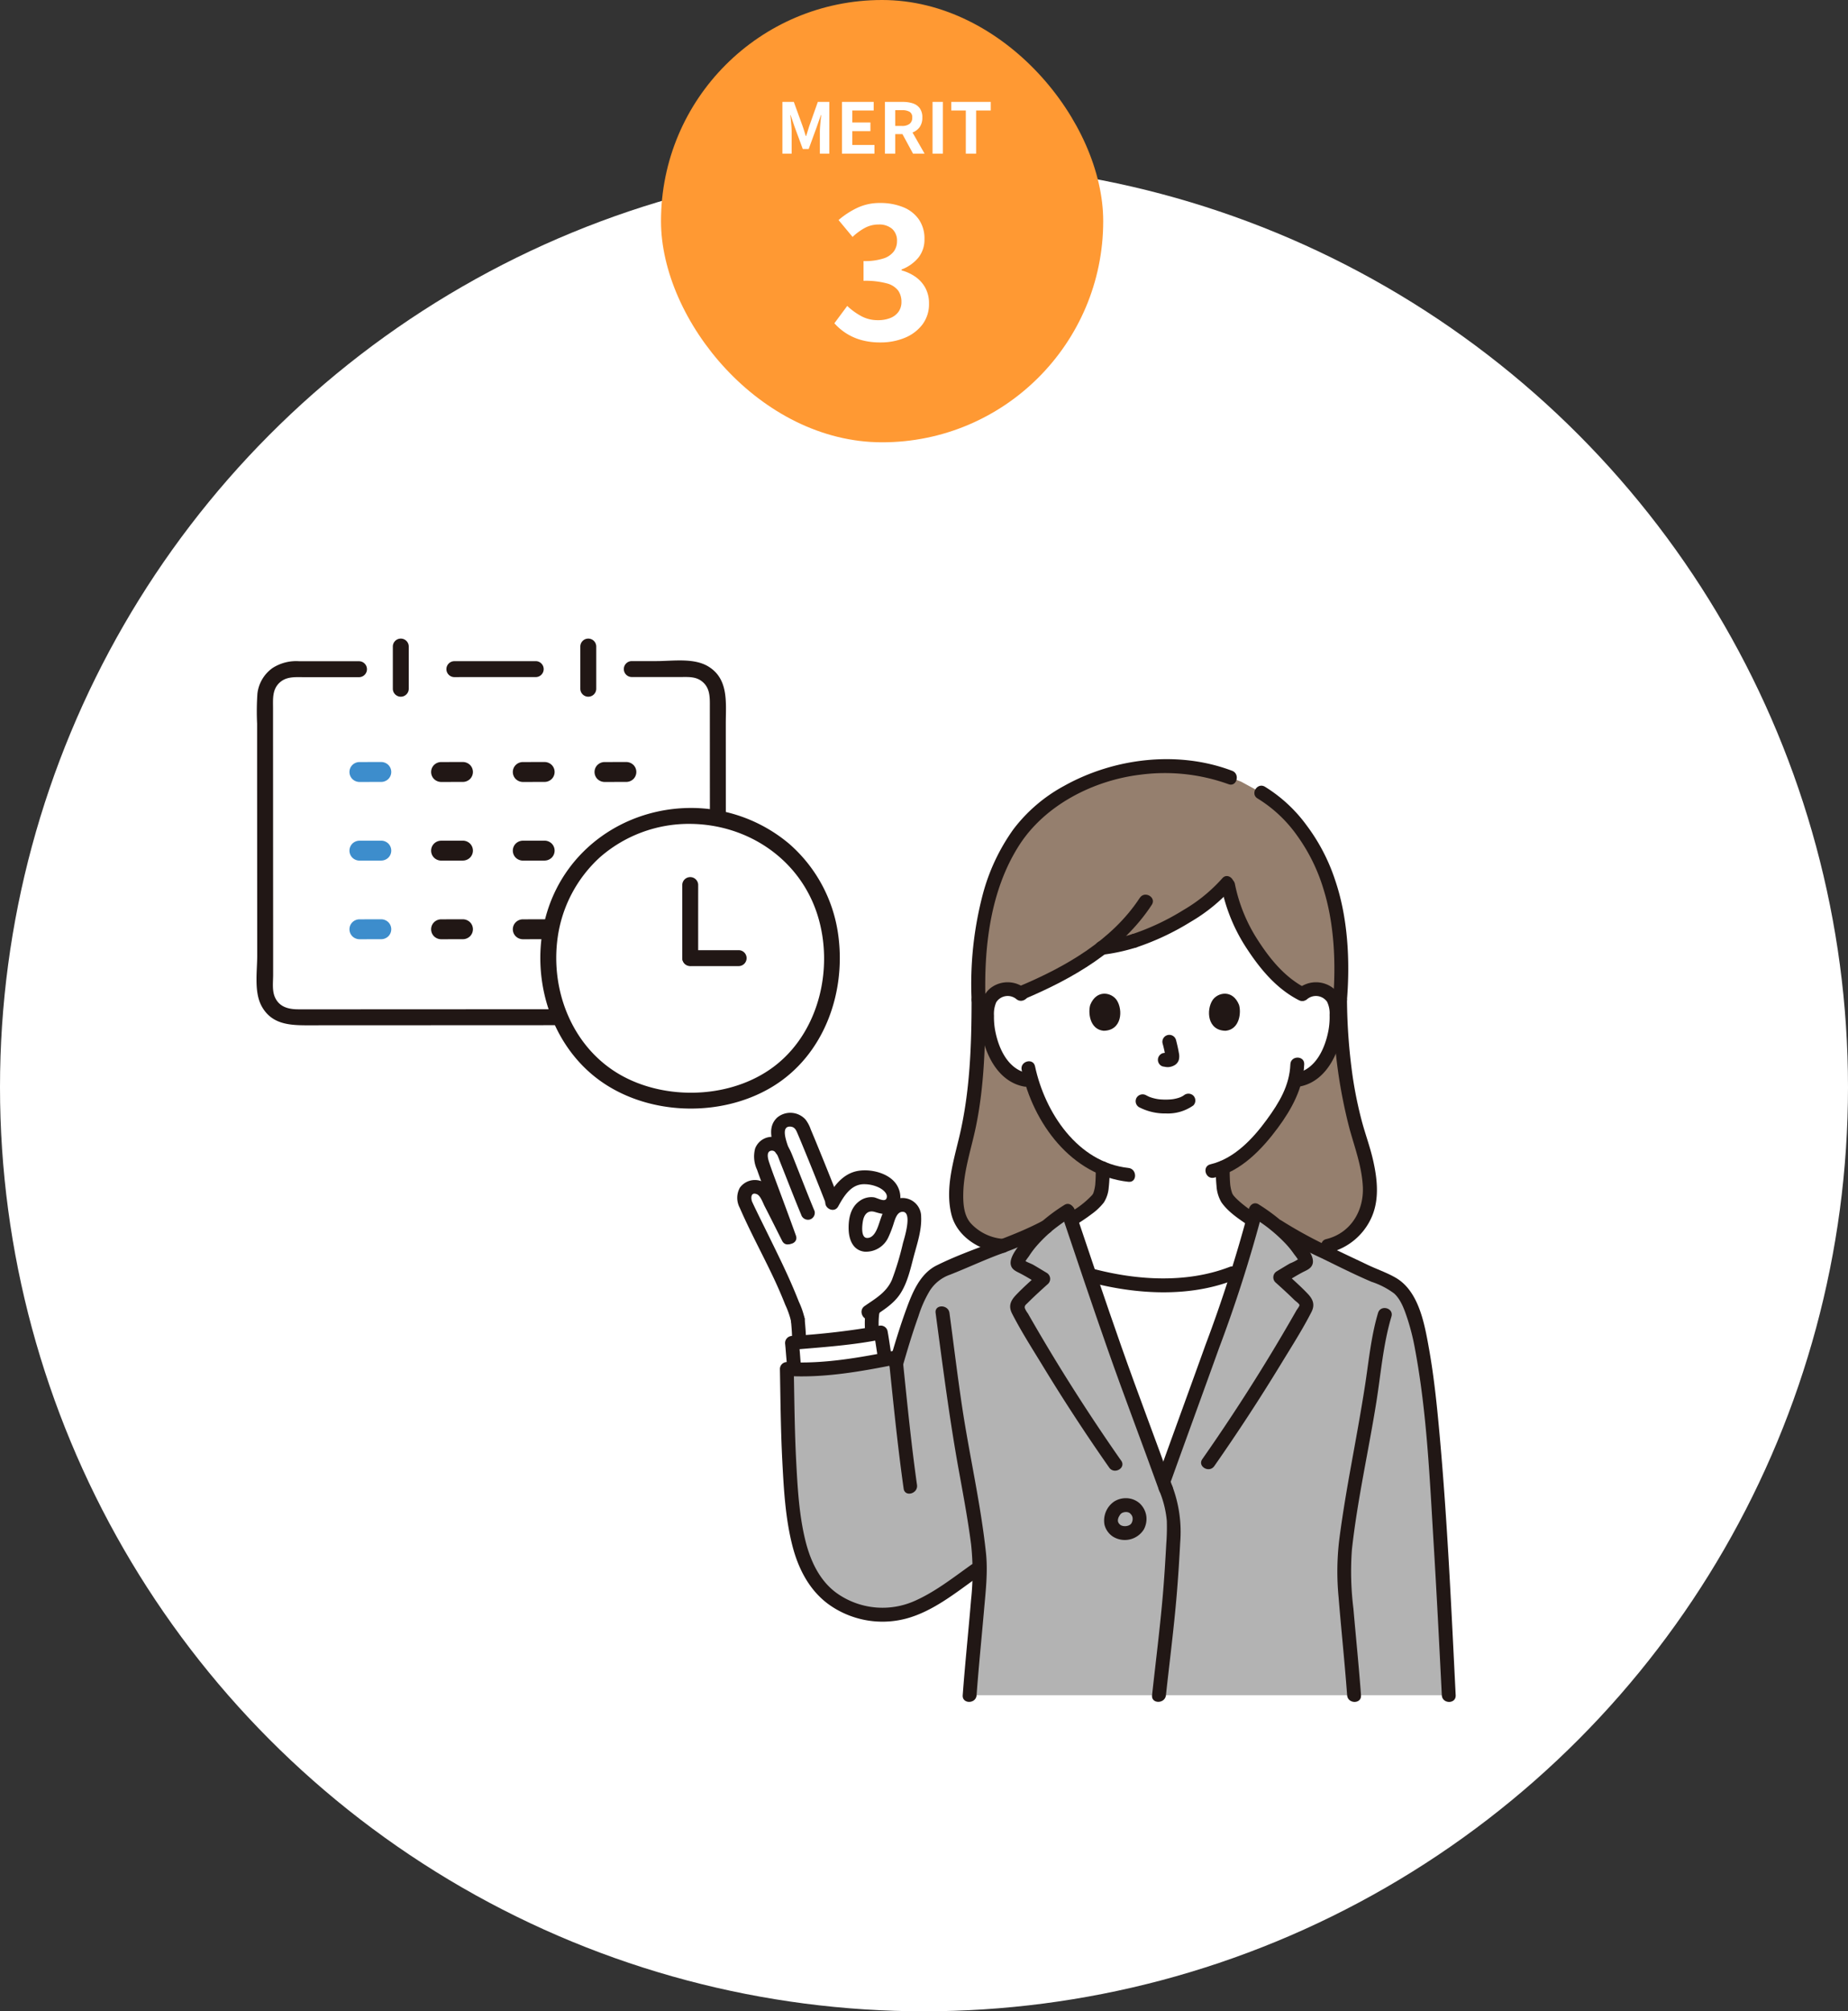
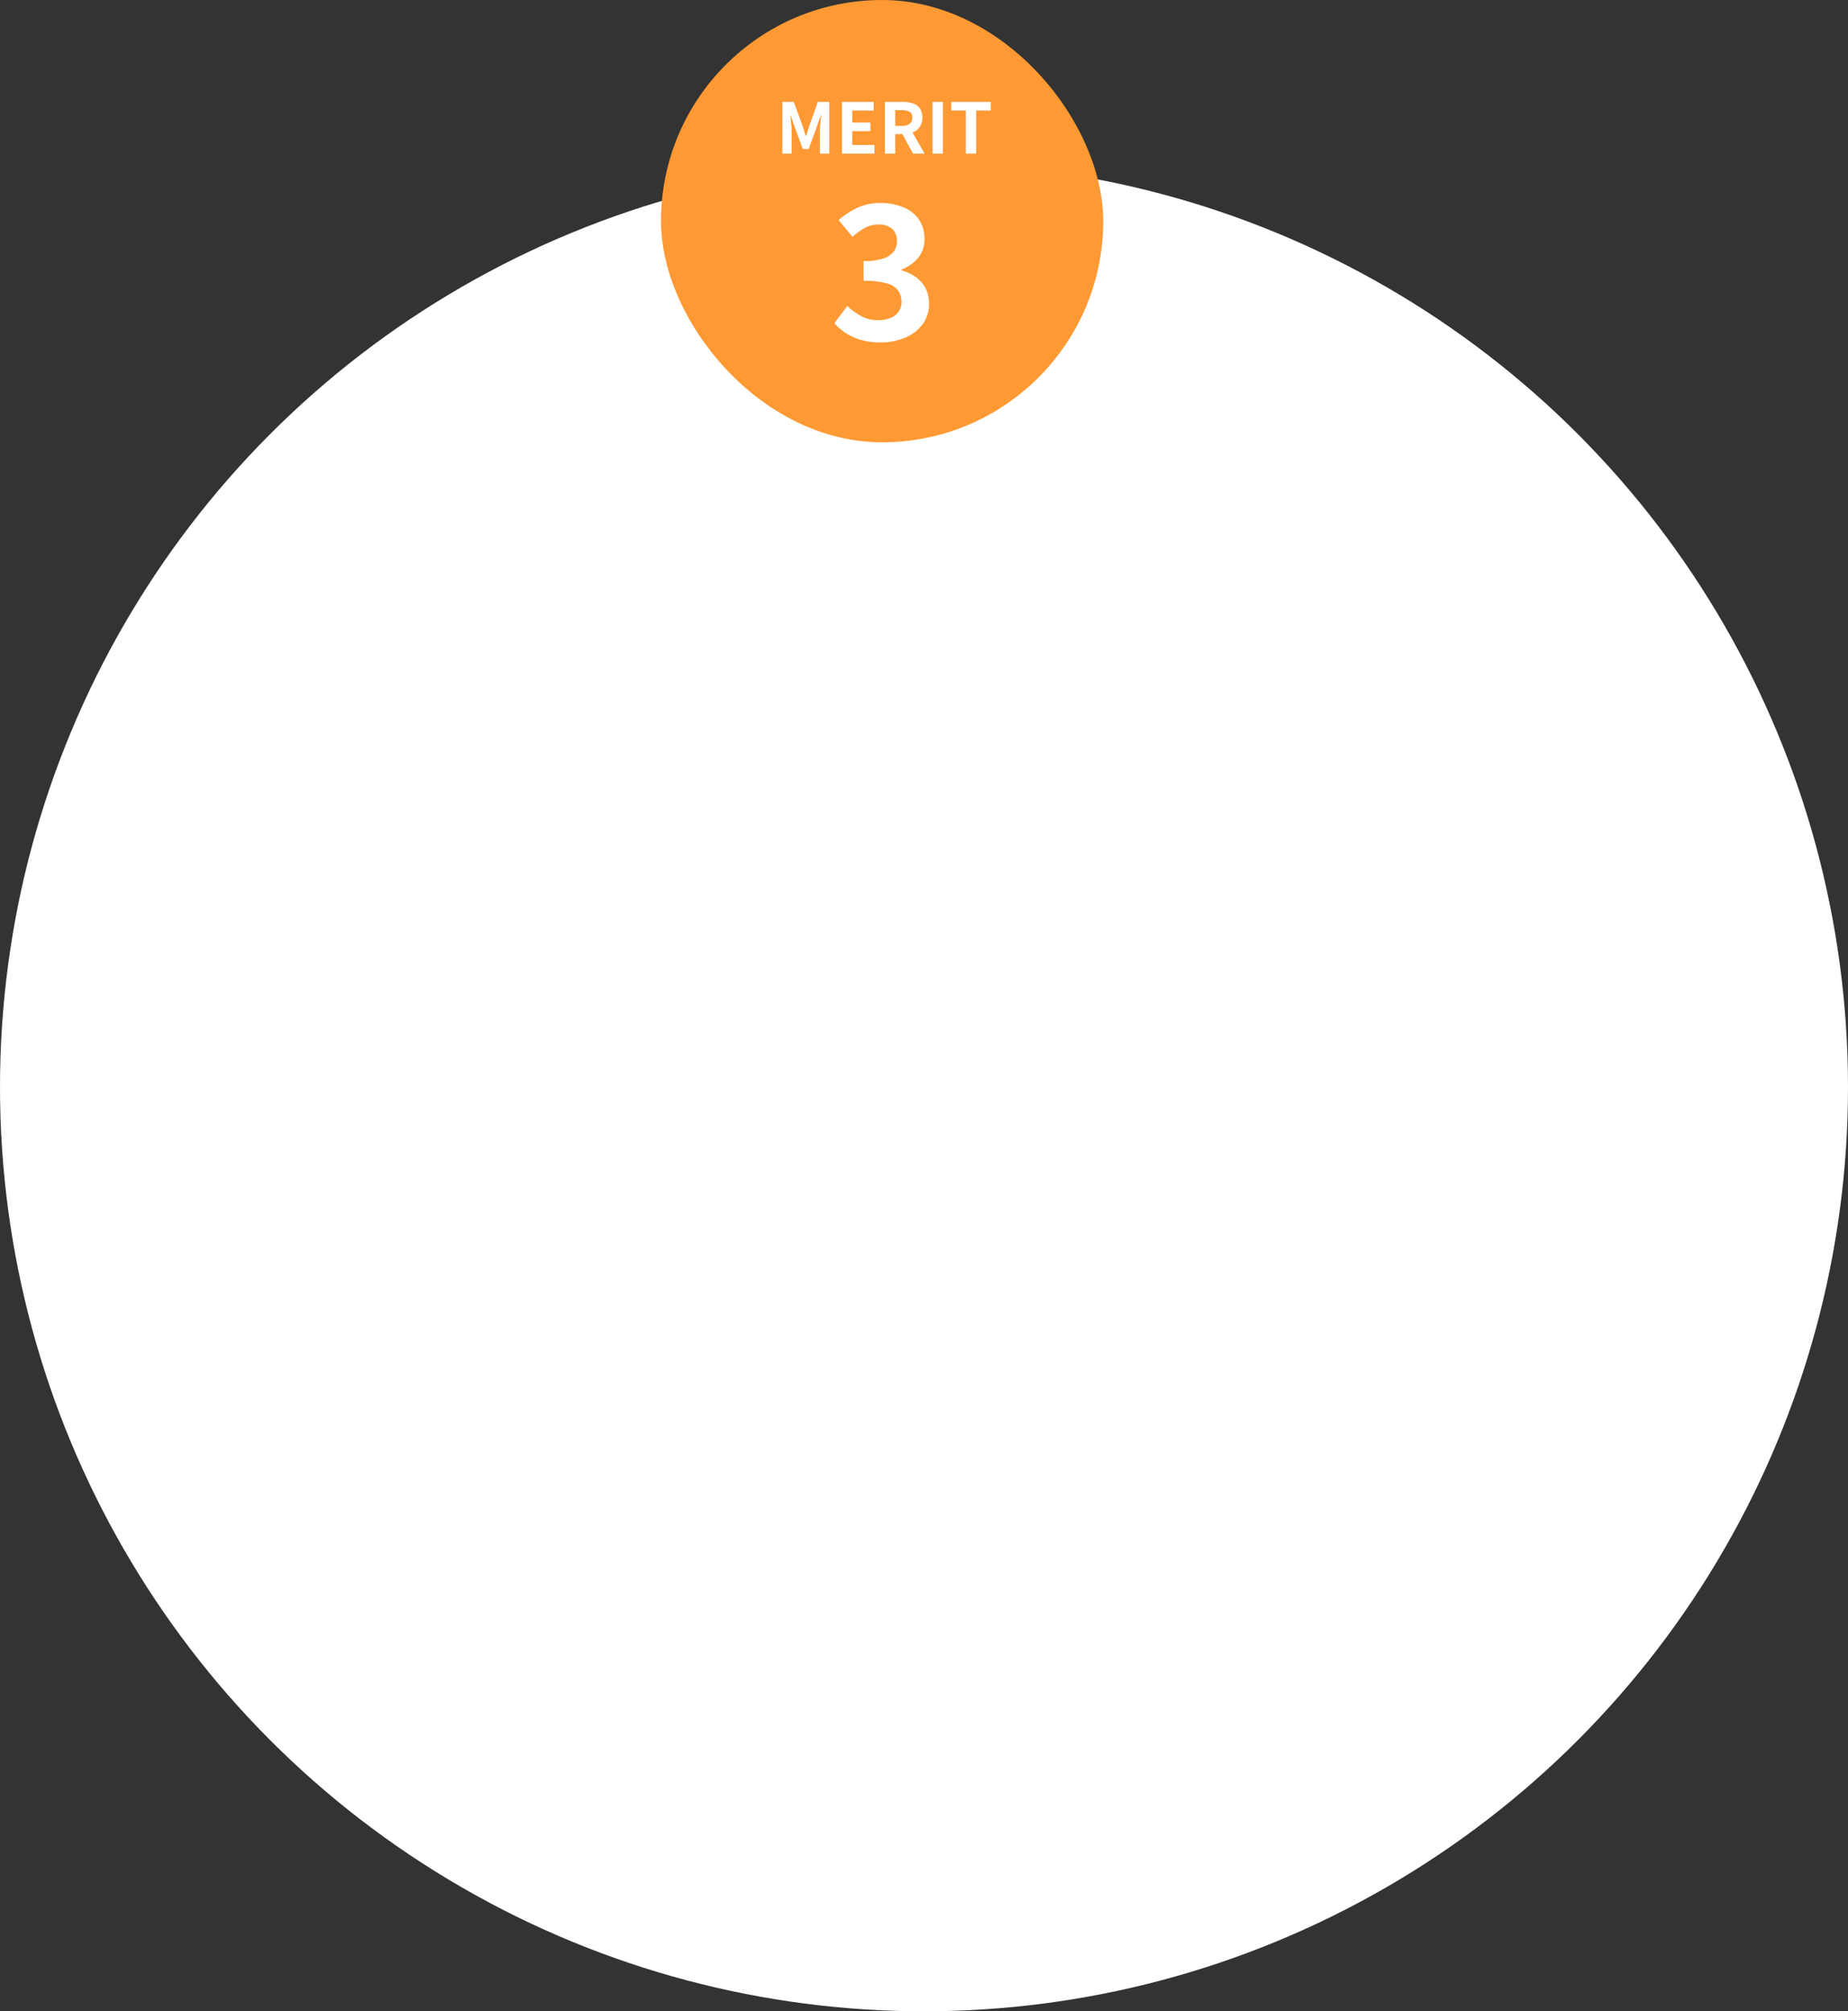
<svg xmlns="http://www.w3.org/2000/svg" width="397" height="432" viewBox="0 0 397 432">
  <rect x="0" y="0" width="397" height="432" fill="#333333" stroke="none" />
  <defs>
    <clipPath id="clip-path">
-       <rect id="長方形_648" data-name="長方形 648" width="257.611" height="228.381" fill="none" />
-     </clipPath>
+       </clipPath>
  </defs>
  <g id="グループ_640" data-name="グループ 640" transform="translate(-4752 -4527)">
    <circle id="楕円形_45" data-name="楕円形 45" cx="198.5" cy="198.5" r="198.5" transform="translate(4752 4562)" fill="#fff" />
    <g id="グループ_619" data-name="グループ 619" transform="translate(4615 3233)">
      <rect id="長方形_299" data-name="長方形 299" width="95" height="95" rx="47.5" transform="translate(279 1294)" fill="#f93" />
      <g id="グループ_581" data-name="グループ 581" transform="translate(303.675 1310.039)">
        <path id="パス_3097" data-name="パス 3097" d="M-21.919,0V-11.112h2.453L-17.574-5.9q.178.506.345,1.047t.333,1.074h.072q.178-.533.341-1.074t.326-1.047l1.849-5.213h2.465V0h-2.029V-4.64q0-.529.048-1.174t.116-1.3q.068-.655.129-1.171h-.072l-.91,2.611L-16.269-1h-1.275l-1.723-4.671-.89-2.611h-.06q.065.517.127,1.171t.11,1.3q.048.645.048,1.174V0Zm12.8,0V-11.112h6.809V-9.26H-6.9v2.568h3.89v1.864H-6.9v2.964h4.758V0ZM.108,0V-11.112H3.966a6.813,6.813,0,0,1,2.119.308,2.984,2.984,0,0,1,1.5,1.046,3.27,3.27,0,0,1,.556,2.012,3.421,3.421,0,0,1-.556,2.018,3.247,3.247,0,0,1-1.5,1.161,5.737,5.737,0,0,1-2.119.373H2.325V0ZM2.325-5.949H3.759A2.584,2.584,0,0,0,5.406-6.4a1.616,1.616,0,0,0,.568-1.341,1.344,1.344,0,0,0-.568-1.249,3.186,3.186,0,0,0-1.647-.348H2.325ZM6.142,0,3.558-4.769,5.113-6.151,8.624,0Zm4.194,0V-11.112h2.216V0Zm7.146,0V-9.26H14.358v-1.852H22.84V-9.26H19.7V0Z" transform="translate(23.325 16.961)" fill="#fff" />
        <path id="パス_3098" data-name="パス 3098" d="M-.862.551A14.92,14.92,0,0,1-5.038.014,11.968,11.968,0,0,1-8.3-1.459a12.287,12.287,0,0,1-2.454-2.106l2.761-3.723A14.547,14.547,0,0,0-5.029-5.127a7.372,7.372,0,0,0,3.623.895,7.052,7.052,0,0,0,2.666-.461A3.916,3.916,0,0,0,3.026-6.037a3.561,3.561,0,0,0,.63-2.125,4.144,4.144,0,0,0-.7-2.421A4.5,4.5,0,0,0,.495-12.137a17.629,17.629,0,0,0-4.984-.548v-4.239A13.015,13.015,0,0,0-.2-17.487a4.479,4.479,0,0,0,2.227-1.524A3.725,3.725,0,0,0,2.7-21.2a3.374,3.374,0,0,0-1.038-2.638,4.2,4.2,0,0,0-2.916-.938,6.135,6.135,0,0,0-2.931.717,12.7,12.7,0,0,0-2.662,1.944l-3.01-3.621a17.887,17.887,0,0,1,4.093-2.654A11.163,11.163,0,0,1-1-29.4a12.978,12.978,0,0,1,5.028.9,7.492,7.492,0,0,1,3.371,2.639,7.181,7.181,0,0,1,1.2,4.2A6.205,6.205,0,0,1,7.314-17.69a8.588,8.588,0,0,1-3.635,2.573v.191a9.445,9.445,0,0,1,3.006,1.4A6.935,6.935,0,0,1,8.8-11.147a6.892,6.892,0,0,1,.775,3.342A7.226,7.226,0,0,1,8.143-3.278a9.014,9.014,0,0,1-3.8,2.849A13.483,13.483,0,0,1-.862.551Z" transform="translate(23.325 56.961)" fill="#fff" />
      </g>
    </g>
    <g id="グループ_618" data-name="グループ 618" transform="translate(4807.104 4664.162)">
      <g id="グループ_608" data-name="グループ 608">
        <g id="グループ_607" data-name="グループ 607" clip-path="url(#clip-path)">
          <path id="パス_2891" data-name="パス 2891" d="M144.081,100.813h-.39a63.022,63.022,0,0,1-14.384-2.068l-.549-.2c2.408,7.1,4.9,14.343,7.287,21,2.748,7.66,5.836,15.768,8.623,23.481,3.058-8.543,5.308-14.591,8.319-22.985,2.519-7.02,5.344-14.715,7.783-22.3-.755.313-1.408.572-1.483.574-4.356,1.731-10.644,2.465-15.205,2.494" transform="translate(50.152 38.073)" fill="#fff" />
          <path id="パス_2892" data-name="パス 2892" d="M180.682,62.932a4.5,4.5,0,0,1,3.6-1.053,4.25,4.25,0,0,1,3.056,2.031,6,6,0,0,1,.628,2.416,17.981,17.981,0,0,1-1.836,9.542,11.423,11.423,0,0,1-2.958,3.884,7.59,7.59,0,0,1-3.528,1.59l-.6.093c-.29,1.084-.616,2-.775,2.48-1.057,2.872-7.124,13.022-14.665,16.256-.013,2.033-.057,4.377.657,6.135.541,1.334,3.072,3.314,5.735,5.113,0,0-1.465,19.8-20.219,19.8s-18.658-19.935-18.658-19.935c2.842-1.762,5.479-3.679,6.007-4.983a16.712,16.712,0,0,0,.652-6.005,25.8,25.8,0,0,1-9.458-7.394,30.668,30.668,0,0,1-5.865-11.5,7.229,7.229,0,0,1-4.647-1.656,11.444,11.444,0,0,1-2.96-3.884,18.008,18.008,0,0,1-1.836-9.542,6.018,6.018,0,0,1,.629-2.416,4.25,4.25,0,0,1,3.056-2.031,4.5,4.5,0,0,1,3.6,1.053s1.3-28.422,31.089-28.422c30.614,0,29.3,28.422,29.3,28.422" transform="translate(43.993 13.442)" fill="#fff" />
          <path id="パス_2893" data-name="パス 2893" d="M190.426,55.589c-.653-9.169-4.752-19.407-10.651-25.1-2.551-2.459-3.292-3.609-6.068-5.115l-4.346-2.359-2.315-.892c-4.1-1.58-7.913-2.34-15.108-2.34A41.961,41.961,0,0,0,124.98,30.322c-7.728,7.4-12.632,20.916-12.014,39.554h0c.007,13.584-1.03,23.383-2.482,28.949-.2.786-.4,1.687-.592,2.651A34.845,34.845,0,0,0,108.2,111.59c-.054,2.944.454,6.253,2.808,8.022a12,12,0,0,0,7.113,3.1,79.267,79.267,0,0,0,9.328-4.046q.863-.748,1.8-1.471s1.459-.988,2.9-1.966c.208.618.42,1.245.631,1.874l.183-.072c2.842-1.763,5.479-3.681,6.007-4.984a16.708,16.708,0,0,0,.652-6,25.806,25.806,0,0,1-9.458-7.395,30.663,30.663,0,0,1-5.865-11.5,7.24,7.24,0,0,1-4.647-1.658A11.422,11.422,0,0,1,116.7,81.6a17.981,17.981,0,0,1-1.836-9.542,5.994,5.994,0,0,1,.628-2.416,4.25,4.25,0,0,1,3.056-2.031,4.492,4.492,0,0,1,3.372.873c2.179-.889,8.25-3.682,9.866-4.638a72.988,72.988,0,0,0,7.609-5.119,46.46,46.46,0,0,0,6.984-1.517c7.652-2.48,16.246-7.774,20.108-12.494a34.56,34.56,0,0,0,6.471,14.972c2.137,3.033,5.24,6.825,9.579,8.978a4.5,4.5,0,0,1,3.6-1.053,4.25,4.25,0,0,1,3.056,2.031,6,6,0,0,1,.628,2.416l.814-2.184a105.85,105.85,0,0,0-.2-14.29" transform="translate(42.143 7.706)" fill="#957f6e" />
          <path id="パス_2894" data-name="パス 2894" d="M179.188,86.893c-1.5-4.66-4.4-14.13-4.6-31.058l-.816,2.186a18.012,18.012,0,0,1-1.836,9.543,11.448,11.448,0,0,1-2.958,3.882,7.578,7.578,0,0,1-3.528,1.591l-.6.093c-.289,1.084-.614,2-.774,2.48-1.057,2.872-7.124,13.021-14.665,16.256-.013,2.034-.057,4.377.657,6.135.539,1.334,3.072,3.314,5.733,5.113l.138.069q.271-1.038.522-2.065c.4.278,2.786,1.9,2.786,1.9.21.163.418.324.622.486a57.036,57.036,0,0,0,9.757,5.69l2.4-.522a11.938,11.938,0,0,0,9-11.17,33.184,33.184,0,0,0-1.824-10.6" transform="translate(58.192 21.748)" fill="#957f6e" />
          <path id="パス_2895" data-name="パス 2895" d="M82.817,109.737c-.011-.107-.021-.19-.031-.246,1.52-.129,13.908-1.155,19.077-2.23.225,1.134.6,3.873.875,5.362l.082.439c-6.012,1.119-13.965,2.2-19.51,2.1-.014-.107-.021-.165-.021-.165-.193-1.612-.375-4.331-.472-5.263" transform="translate(32.246 41.779)" fill="#fff" />
-           <path id="パス_2896" data-name="パス 2896" d="M84.45,74.456a3.019,3.019,0,0,1,3.417,1.458c1.292,2.949,4.469,10.822,6.557,16.15A14.8,14.8,0,0,1,97.072,88.4a5.631,5.631,0,0,1,3.642-1.648A9.241,9.241,0,0,1,105.8,88.03a3.658,3.658,0,0,1,1.7,2.744,2.042,2.042,0,0,1-1.945,2.387,8.824,8.824,0,0,1-2.1-.563,3,3,0,0,0-3.364,1.477,7.126,7.126,0,0,0-.75,3.852,3.885,3.885,0,0,0,.825,2.726c1.169,1.174,3.3.511,4.319-.791s1.331-3.007,1.93-4.552,1.321-2.484,2.969-2.648a2.16,2.16,0,0,1,1.547.438,3.015,3.015,0,0,1,.988,1.747,17.923,17.923,0,0,1-.842,6.008c-.839,2.861-1.63,6.738-2.99,9.4-1.112,2.173-2.905,3.325-4.858,4.622l-.115.324a14.836,14.836,0,0,0-.24,4.5s0,.036.01.1c0,0,.021.231.056.611-4.744.775-12.371,1.477-15.731,1.769-.01-.383-.015-.62-.015-.62l-.014-.543c-.024-1.5-.174-2.789-.25-3.682a80.3,80.3,0,0,0-4.847-11.615c-1.619-3.656-6.124-12.439-6.467-13.492a2.577,2.577,0,0,1,.268-2.665,2.65,2.65,0,0,1,2.992-.472,4.7,4.7,0,0,1,1.711,2.152c1.48,2.825,2.823,5.572,4.277,8.423h.228l-2.048-5.721c-.524-1.4-2.778-7.214-3.8-10.291-.339-1.016-.649-3.206,1.274-3.953a2.372,2.372,0,0,1,2.937,1.021c-.379-1.373-.675-2.6-.807-3.286a2.787,2.787,0,0,1,1.742-2.957l.061-.017" transform="translate(29.359 28.965)" fill="#fff" />
          <path id="パス_2897" data-name="パス 2897" d="M82.618,105.7c.106,1.227.229,2.45.25,3.684a1.556,1.556,0,0,0,.436,1.053,1.49,1.49,0,0,0,2.543-1.053c-.021-1.234-.145-2.457-.25-3.684a1.6,1.6,0,0,0-.436-1.053,1.489,1.489,0,0,0-2.106,0,1.461,1.461,0,0,0-.436,1.053" transform="translate(32.179 40.591)" fill="#211715" />
          <path id="パス_2898" data-name="パス 2898" d="M94.4,103.769a6.453,6.453,0,0,0-.25,1.33c-.053.415-.078.832-.092,1.251a20.378,20.378,0,0,0,.049,2.312,1.6,1.6,0,0,0,.436,1.052,1.49,1.49,0,0,0,2.543-1.052,17.2,17.2,0,0,1,.053-3.646c-.018.132-.035.264-.053.4a4.552,4.552,0,0,1,.186-.85,1.5,1.5,0,0,0-1.041-1.833,1.526,1.526,0,0,0-1.831,1.041" transform="translate(36.633 39.997)" fill="#211715" />
          <path id="パス_2899" data-name="パス 2899" d="M83.256,80.736c-.267-.973-1.767-4.565.4-4.467.855.038,1.185.566,1.49,1.271.311.723.6,1.408.913,2.17q2.687,6.484,5.238,13.024a1.534,1.534,0,0,0,1.833,1.039,1.5,1.5,0,0,0,1.039-1.831q-2.462-6.272-5.024-12.5-.527-1.278-1.066-2.553a7.394,7.394,0,0,0-1.145-2.159,4.407,4.407,0,0,0-6.065-.406c-2.141,2.016-1.152,4.773-.486,7.207a1.491,1.491,0,0,0,2.872-.792" transform="translate(30.992 28.549)" fill="#211715" />
          <path id="パス_2900" data-name="パス 2900" d="M89.926,92.953c-1.156-2.764-2.241-5.559-3.345-8.345q-.707-1.784-1.413-3.568c-.6-1.5-1.324-3.031-2.89-3.721a3.874,3.874,0,0,0-5.115,2.211,6.682,6.682,0,0,0,.409,4.549c1.071,3.067,2.275,6.083,3.4,9.129.714,1.931,1.391,3.877,2.084,5.815.642,1.792,3.521,1.02,2.872-.791-1.367-3.818-2.786-7.61-4.2-11.411-.543-1.46-1.095-2.921-1.581-4.4-.236-.716-.668-2.322.545-2.434,1.023-.094,1.44,1.428,1.727,2.154q.646,1.63,1.291,3.26c1.1,2.786,2.188,5.58,3.345,8.345a1.535,1.535,0,0,0,1.831,1.039,1.5,1.5,0,0,0,1.041-1.831" transform="translate(29.956 29.996)" fill="#211715" />
          <path id="パス_2901" data-name="パス 2901" d="M86.557,95.271c-1.109-2.18-2.193-4.373-3.307-6.55-.87-1.7-1.663-3.884-3.538-4.7a3.984,3.984,0,0,0-4.827,1.324,4.5,4.5,0,0,0-.025,4.3c2.257,5.212,5.013,10.224,7.421,15.368q1.263,2.7,2.358,5.47a18.353,18.353,0,0,1,1.262,3.606c.31,1.887,3.181,1.087,2.872-.792a17.526,17.526,0,0,0-1.2-3.443q-1.055-2.674-2.24-5.3c-1.373-3.037-2.855-6.037-4.324-9.03-.771-1.573-1.551-3.143-2.319-4.717-.265-.546-.531-1.091-.791-1.64-.11-.232-.22-.464-.325-.7-.161-.365-.058-.111-.092-.213-.263-.814-.182-2.015,1.048-1.524.8.321,1.317,1.887,1.665,2.558,1.285,2.483,2.521,4.991,3.788,7.484.868,1.709,3.44.2,2.572-1.5" transform="translate(28.95 32.601)" fill="#211715" />
          <path id="パス_2902" data-name="パス 2902" d="M97.891,113.918c2.213-1.535,4.615-2.883,6.132-5.187,1.548-2.348,2.2-5.329,2.905-8.008.736-2.776,1.731-5.619,1.6-8.533a4,4,0,0,0-5.19-3.868c-2.589.766-3.2,3.461-3.989,5.7-.371,1.042-1.053,2.721-2.426,2.7-1.4-.017-1.069-2.743-.9-3.664.27-1.453,1.087-2.358,2.559-1.924,1.267.375,2.572.766,3.795.026,2.2-1.334,2.061-4.355.657-6.2-1.7-2.24-5.375-3.093-8.038-2.648-3.313.552-5.344,3.372-6.859,6.133-.921,1.681,1.649,3.186,2.572,1.5,1.157-2.109,2.64-4.615,5.309-4.767a7.356,7.356,0,0,1,3.381.686c.76.349,2.106,1.308,1.685,2.354-.364.906-2-.118-2.712-.228a4.252,4.252,0,0,0-3.142.846c-1.9,1.388-2.344,3.825-2.28,6.042.064,2.2.928,4.5,3.407,4.787a5.289,5.289,0,0,0,5.108-3.046,24.083,24.083,0,0,0,1.255-3.321c.283-.82.695-2.145,1.766-2.193,2.257-.1.438,5.64.139,6.7a61.241,61.241,0,0,1-2.368,7.891c-1.181,2.725-3.539,4.031-5.875,5.65-1.565,1.085-.078,3.668,1.5,2.572" transform="translate(34.256 32.015)" fill="#211715" />
          <path id="パス_2903" data-name="パス 2903" d="M85.188,115.413c-.228-1.963-.283-3.949-.556-5.905L83.2,111.391c6.482-.55,13.092-.975,19.473-2.283q-.917-.519-1.833-1.041c.34,1.78.55,3.581.875,5.364.343,1.883,3.215,1.085,2.872-.792-.325-1.781-.534-3.584-.875-5.362a1.514,1.514,0,0,0-1.831-1.041A161,161,0,0,1,83.2,108.414,1.521,1.521,0,0,0,81.76,110.3c-.071-.509.035.485.049.649.038.459.074.917.111,1.376.085,1.031.171,2.062.289,3.09a1.535,1.535,0,0,0,1.49,1.49,1.5,1.5,0,0,0,1.49-1.49" transform="translate(31.837 41.367)" fill="#211715" />
          <path id="パス_2904" data-name="パス 2904" d="M224.183,192.5c-1.84-36.589-3.557-68.4-7.034-79.982-1-3.332-2.258-6.278-3.924-7.61s-4.435-2.218-6.361-3.147c-7.057-3.408-16.923-7.778-20.748-10.959-.2-.161-.411-.324-.622-.485,0,0-2.389-1.617-2.787-1.9-2.775,11.377-7.524,24.158-11.5,35.252-3.012,8.4-5.259,14.444-8.319,22.985-2.787-7.712-5.876-15.821-8.622-23.48-3.97-11.059-8.218-23.726-11.9-34.695l-2.9,1.966c-.629.484-1.231.973-1.808,1.473-5.851,3.151-13.182,5.161-19.2,8.072-1.842.888-4.007,1.31-5.4,2.805a15.537,15.537,0,0,0-3.251,5.305c-1.724,4.491-2.854,8.183-3.888,11.74-6.659,1.394-17.565,3.033-23.912,2.587.193,10.109.2,21.408,1.57,31.877.953,7.273,3.081,14.412,9.368,18.19a18.111,18.111,0,0,0,15.84,1.623c4.463-1.616,10.1-5.879,13.589-8.355l1.131-.8c-.011,4.352-1.58,18.75-2.225,27.536Z" transform="translate(31.937 34.442)" fill="#b3b3b3" />
          <path id="パス_2905" data-name="パス 2905" d="M111.909,56.236c-.008,9.817-.346,19.71-2.611,29.294-1.277,5.4-3.1,11.206-1.729,16.794,1.181,4.813,6.229,7.951,10.985,8.236,1.915.114,1.908-2.865,0-2.979a10.508,10.508,0,0,1-6.778-3.3c-1.516-1.667-1.687-4.178-1.655-6.321.074-4.959,1.691-9.565,2.694-14.369,1.865-8.932,2.063-18.261,2.072-27.35a1.49,1.49,0,0,0-2.979,0" transform="translate(41.709 21.344)" fill="#211715" />
          <path id="パス_2906" data-name="パス 2906" d="M167.164,56.238a108.836,108.836,0,0,0,3.586,27.925c1.137,4.041,2.572,7.93,2.794,12.173.271,5.188-2.59,10.016-7.856,11.3-1.862.454-1.073,3.328.792,2.874a13.4,13.4,0,0,0,8.851-7.349c1.861-3.975,1.33-8.55.363-12.707-.646-2.773-1.649-5.457-2.38-8.209a87.355,87.355,0,0,1-1.947-9.5,123.323,123.323,0,0,1-1.224-16.507,1.49,1.49,0,0,0-2.979,0" transform="translate(64.123 21.345)" fill="#211715" />
          <path id="パス_2907" data-name="パス 2907" d="M163.451,56.737a2.938,2.938,0,0,1,4.244.556,5.593,5.593,0,0,1,.557,2.833,15.844,15.844,0,0,1-.232,3.263c-.71,3.888-2.75,8.5-7.055,9.269-1.884.338-1.087,3.208.791,2.872,6.075-1.089,8.962-7.977,9.42-13.481.226-2.735.081-5.955-2.284-7.755a6.018,6.018,0,0,0-7.546.336c-1.471,1.231.645,3.329,2.106,2.106" transform="translate(62.278 20.691)" fill="#211715" />
          <path id="パス_2908" data-name="パス 2908" d="M164.954,66.207c-.185,4.577-2.39,8.219-5.076,11.9-2.975,4.08-7,8.384-12.1,9.581-1.865.438-1.075,3.31.792,2.872,5.794-1.36,10.3-6.111,13.713-10.728,2.957-4,5.44-8.537,5.647-13.628.078-1.916-2.9-1.913-2.979,0" transform="translate(57.148 25.229)" fill="#211715" />
          <path id="パス_2909" data-name="パス 2909" d="M121.769,54.63a6.018,6.018,0,0,0-7.546-.336c-2.365,1.8-2.511,5.02-2.283,7.755.456,5.5,3.345,12.392,9.418,13.48,1.874.336,2.679-2.533.792-2.872-4.306-.771-6.346-5.38-7.055-9.268a15.74,15.74,0,0,1-.236-3.087,6.3,6.3,0,0,1,.488-2.889,2.925,2.925,0,0,1,4.316-.675c1.462,1.221,3.579-.875,2.106-2.106" transform="translate(43.571 20.691)" fill="#211715" />
          <path id="パス_2910" data-name="パス 2910" d="M118.308,67.2c2.415,11.352,10.659,22.709,22.946,24.027,1.9.206,1.89-2.775,0-2.978C130.325,87.074,123.286,76.3,121.18,66.407c-.4-1.873-3.271-1.081-2.872.792" transform="translate(46.067 25.449)" fill="#211715" />
          <path id="パス_2911" data-name="パス 2911" d="M166.535,21.134c-11.627-4.416-25.328-2.757-36.07,3.233a33.915,33.915,0,0,0-10.909,9.326,42.8,42.8,0,0,0-6.607,14.087,75.653,75.653,0,0,0-2.379,22.545c.057,1.913,3.036,1.92,2.979,0-.338-11.284,1.016-23.444,7.227-33.166,5.552-8.691,15.985-13.973,26.048-15.187a40.314,40.314,0,0,1,18.92,2.034c1.794.681,2.569-2.2.792-2.872" transform="translate(43.05 7.259)" fill="#211715" />
          <path id="パス_2912" data-name="パス 2912" d="M174.171,68.729c.678-8.42.2-17.652-2.537-25.684a40.707,40.707,0,0,0-6.165-11.829,31.579,31.579,0,0,0-8.958-8.277c-1.674-.937-3.178,1.635-1.5,2.572a28.834,28.834,0,0,1,8.426,7.916A38.676,38.676,0,0,1,169.109,44.9c2.355,7.5,2.711,16.032,2.083,23.833-.153,1.911,2.826,1.9,2.979,0" transform="translate(60.092 8.857)" fill="#211715" />
          <path id="パス_2913" data-name="パス 2913" d="M148.33,82.171a31.21,31.21,0,0,0,.131,3.932,7.77,7.77,0,0,0,1.048,3.517c1.473,2.125,3.846,3.653,5.951,5.081a1.49,1.49,0,0,0,1.5-2.572c-1-.679-2-1.374-2.935-2.141-.41-.336-.811-.684-1.192-1.052-.167-.161-.329-.327-.485-.5-.078-.086-.154-.175-.229-.265-.153-.182.164.27-.042-.056-.089-.143-.179-.279-.256-.431s.081.242,0-.024c-.044-.139-.094-.278-.135-.42a8.612,8.612,0,0,1-.279-1.423,33.3,33.3,0,0,1-.1-3.649,1.49,1.49,0,0,0-2.979,0" transform="translate(57.774 31.446)" fill="#211715" />
          <path id="パス_2914" data-name="パス 2914" d="M131.607,82.265a31.918,31.918,0,0,1-.1,3.572,8.808,8.808,0,0,1-.3,1.466c-.042.138-.088.272-.136.409.033-.094.085-.145.011-.028-.053.082-.34.507-.132.243a19.693,19.693,0,0,1-5.262,4.035,1.49,1.49,0,1,0,1.5,2.572c1.2-.749,2.39-1.526,3.517-2.386a12.786,12.786,0,0,0,2.654-2.511,6.95,6.95,0,0,0,1.053-3.233,29.835,29.835,0,0,0,.172-4.139,1.49,1.49,0,0,0-2.979,0" transform="translate(48.671 31.483)" fill="#211715" />
          <path id="パス_2915" data-name="パス 2915" d="M144.086,40.264c-6,9.153-15.995,14.84-25.85,18.978-1.741.731-.977,3.614.792,2.872,10.613-4.456,21.171-10.485,27.63-20.347,1.053-1.608-1.524-3.1-2.572-1.5" transform="translate(45.671 15.417)" fill="#211715" />
          <path id="パス_2916" data-name="パス 2916" d="M137.637,45.705c-1.149.361-2.314.636-3.488.9-.525.119-1.05.236-1.58.336q-.4.075-.809.138c-.078.011-.57.093-.161.024-.164.028-.332.042-.5.061a1.527,1.527,0,0,0-1.49,1.49c.033.729.66,1.585,1.49,1.49a40.007,40.007,0,0,0,7.327-1.566,1.49,1.49,0,0,0-.792-2.872" transform="translate(50.485 17.779)" fill="#211715" />
          <path id="パス_2917" data-name="パス 2917" d="M155.024,37.2a34.286,34.286,0,0,1-8.323,6.789,52.008,52.008,0,0,1-11.024,5.2c-1.813.595-1.038,3.472.791,2.872a55.322,55.322,0,0,0,11.737-5.5,36.952,36.952,0,0,0,8.926-7.255c1.23-1.456-.867-3.572-2.106-2.106" transform="translate(52.445 14.297)" fill="#211715" />
-           <path id="パス_2918" data-name="パス 2918" d="M167.321,60.615c-4.43-2.258-7.633-6.168-10.284-10.277a34.671,34.671,0,0,1-4.955-12.107c-.378-1.877-3.25-1.082-2.872.792A37.263,37.263,0,0,0,154.7,52.2c2.876,4.384,6.372,8.569,11.119,10.988,1.7.868,3.214-1.7,1.5-2.572" transform="translate(58.106 14.474)" fill="#211715" />
          <path id="パス_2919" data-name="パス 2919" d="M129.164,100.455c9.834,2.582,21.111,3.3,30.771-.429,1.77-.682,1-3.563-.792-2.872-9.2,3.549-19.82,2.889-29.187.429a1.491,1.491,0,0,0-.792,2.872" transform="translate(49.899 37.801)" fill="#211715" />
          <path id="パス_2920" data-name="パス 2920" d="M136.549,136.068a3.9,3.9,0,0,1,.459.488l-.233-.3a3.288,3.288,0,0,1,.371.628l-.15-.356a3.065,3.065,0,0,1,.21.757c-.018-.131-.035-.263-.053-.395a3.371,3.371,0,0,1,0,.845c.018-.132.036-.264.053-.4a3.691,3.691,0,0,1-.243.892l.15-.356a3.072,3.072,0,0,1-.357.631l.232-.3a2.653,2.653,0,0,1-.47.464l.3-.232a3.244,3.244,0,0,1-.668.381l.356-.15a3.768,3.768,0,0,1-.868.233l.4-.053a4,4,0,0,1-1.014,0l.4.053a3.439,3.439,0,0,1-.832-.221l.356.15a2.763,2.763,0,0,1-.567-.325l.3.233a3.452,3.452,0,0,1-.553-.55l.233.3a2.887,2.887,0,0,1-.37-.632l.15.356a2.838,2.838,0,0,1-.16-.6l.054.4a2.946,2.946,0,0,1,0-.725c-.018.132-.036.264-.053.4a3.523,3.523,0,0,1,.247-.881l-.15.356a4.551,4.551,0,0,1,.574-.962l-.233.3a2.706,2.706,0,0,1,.445-.456c-.1.076-.2.154-.3.232a2.949,2.949,0,0,1,.61-.357l-.356.15a3.551,3.551,0,0,1,.895-.24l-.4.053a3.666,3.666,0,0,1,.881,0l-.4-.053a3.2,3.2,0,0,1,.725.195l-.356-.15a2.711,2.711,0,0,1,.592.345l-.3-.232c.033.026.065.053.1.081a1.585,1.585,0,0,0,1.053.436,1.49,1.49,0,0,0,1.053-2.543,4.431,4.431,0,0,0-2.846-1.085,4.674,4.674,0,0,0-2.6.71,4.961,4.961,0,0,0-2.083,5,4.31,4.31,0,0,0,1.777,2.521,4.824,4.824,0,0,0,6.675-1.523,4.822,4.822,0,0,0,.56-2.583,4.6,4.6,0,0,0-1.488-3.043,1.49,1.49,0,0,0-2.106,2.107" transform="translate(51.04 51.756)" fill="#211715" />
          <path id="パス_2921" data-name="パス 2921" d="M141.442,176.168c.791-7.267,1.734-14.526,2.336-21.813.307-3.7.541-7.409.735-11.115a27.9,27.9,0,0,0-1.663-11.872c-.671-1.776-3.552-1.006-2.872.792a21.724,21.724,0,0,1,1.651,6.579,45.823,45.823,0,0,1-.117,4.923c-.2,3.657-.422,7.319-.735,10.967-.617,7.192-1.533,14.361-2.314,21.537-.207,1.9,2.773,1.888,2.979,0" transform="translate(53.929 50.778)" fill="#211715" />
          <path id="パス_2922" data-name="パス 2922" d="M100.739,121.21c1.032-3.6,2.108-7.181,3.374-10.7a24.948,24.948,0,0,1,2.439-5.475,8.471,8.471,0,0,1,4.374-3.445c3.471-1.367,6.846-2.942,10.339-4.266a96.685,96.685,0,0,0,10.9-4.647c1.7-.895.192-3.465-1.5-2.572-7.246,3.82-15.31,5.854-22.641,9.5-3.554,1.766-5.191,5.764-6.479,9.272-1.392,3.8-2.562,7.66-3.678,11.545a1.491,1.491,0,0,0,2.872.792" transform="translate(38.095 35.023)" fill="#211715" />
          <path id="パス_2923" data-name="パス 2923" d="M157.672,92.664a85.386,85.386,0,0,0,9.977,5.419c3.56,1.731,7.121,3.54,10.765,5.087a16.828,16.828,0,0,1,4.837,2.5c1.512,1.37,2.27,3.675,2.889,5.543a49.376,49.376,0,0,1,1.6,6.46c2.554,13.677,3.147,27.8,3.989,41.664.661,10.869,1.21,21.744,1.758,32.62.1,1.908,3.075,1.919,2.979,0-.935-18.581-1.767-37.187-3.435-55.719-.563-6.26-1.194-12.54-2.3-18.729-.946-5.272-2.163-12.349-7.162-15.23-1.926-1.11-4.082-1.834-6.086-2.794-2.17-1.039-4.352-2.059-6.522-3.1a96.414,96.414,0,0,1-11.776-6.288c-1.6-1.063-3.1,1.516-1.5,2.572" transform="translate(61.15 34.993)" fill="#211715" />
          <path id="パス_2924" data-name="パス 2924" d="M158.889,88.611A300.641,300.641,0,0,1,149.61,117.6c-3.383,9.419-6.828,18.818-10.21,28.239-.649,1.808,2.227,2.586,2.872.792,3.382-9.421,6.827-18.819,10.21-28.239A300.251,300.251,0,0,0,161.761,89.4c.463-1.861-2.409-2.654-2.872-.792" transform="translate(54.261 34.101)" fill="#211715" />
          <path id="パス_2925" data-name="パス 2925" d="M148.873,143.741q7.514-10.746,14.341-21.951c2.223-3.656,4.58-7.319,6.527-11.131.809-1.584.358-2.74-.823-3.974-1.527-1.6-3.189-3.068-4.829-4.544l-.3,2.339c1.313-.782,2.607-1.6,3.957-2.32.863-.459,1.927-.792,2.247-1.829.567-1.83-2.015-4.552-3.067-5.773a41.427,41.427,0,0,0-8.475-7.01c-1.591-1.077-3.083,1.5-1.5,2.572,1.348.913,2.708,1.79,3.968,2.822a33.3,33.3,0,0,1,3.354,3.1,18.469,18.469,0,0,1,1.651,2.041c.267.388,1.142,1.387,1.146,1.849l.436-1.053a9.735,9.735,0,0,1-2.377,1.328c-.956.552-1.894,1.132-2.842,1.7a1.5,1.5,0,0,0-.3,2.34c1.4,1.256,2.79,2.521,4.128,3.842.207.206,1.028.76,1.057,1.066.022.247-.524.925-.652,1.151q-.738,1.294-1.483,2.58-2.9,5.015-5.95,9.943-6.113,9.886-12.783,19.409c-1.1,1.574,1.48,3.065,2.572,1.5" transform="translate(56.881 34)" fill="#211715" />
          <path id="パス_2926" data-name="パス 2926" d="M172.186,186.641c-.461-6.221-1.095-12.428-1.634-18.642a64.14,64.14,0,0,1-.322-12.6c1.169-10.677,3.577-21.184,5.263-31.782.962-6.043,1.466-12.424,3.231-18.3.552-1.841-2.322-2.626-2.873-.792-1.531,5.106-2.022,10.62-2.846,15.871-.885,5.647-1.919,11.259-2.937,16.881-.957,5.279-1.854,10.573-2.546,15.892a57.425,57.425,0,0,0-.157,12.35c.57,7.046,1.32,14.077,1.842,21.127.142,1.9,3.121,1.915,2.979,0" transform="translate(65.09 40.305)" fill="#211715" />
          <path id="パス_2927" data-name="パス 2927" d="M105,104.644c1.533,11.416,2.978,22.821,5.044,34.158.939,5.152,1.9,10.314,2.573,15.51a55.439,55.439,0,0,1-.007,11.953c-.566,6.827-1.283,13.639-1.79,20.472-.142,1.912,2.837,1.9,2.979,0,.449-6.062,1.063-12.112,1.592-18.168.361-4.144.864-8.312.418-12.464-1.139-10.61-3.59-21.059-5.161-31.61-.984-6.6-1.783-13.232-2.671-19.851-.252-1.872-3.233-1.9-2.979,0" transform="translate(40.893 40.209)" fill="#211715" />
          <path id="パス_2928" data-name="パス 2928" d="M124.458,89.357c3.292,9.793,6.577,19.589,10,29.335,3.549,10.1,7.382,20.09,11,30.162.643,1.79,3.522,1.019,2.872-.792-3.62-10.073-7.453-20.065-11-30.162-3.427-9.746-6.711-19.542-10-29.335-.607-1.808-3.485-1.032-2.872.792" transform="translate(48.444 34.097)" fill="#211715" />
          <path id="パス_2929" data-name="パス 2929" d="M140.365,142.528q-6.659-9.525-12.783-19.409-2.96-4.788-5.785-9.657-.746-1.286-1.484-2.579a4.563,4.563,0,0,1-.653-1.151c-.067-.542.222-.685.66-1.12,1.41-1.406,2.883-2.746,4.363-4.075a1.5,1.5,0,0,0-.3-2.34c-.948-.564-1.886-1.146-2.842-1.7-.678-.39-1.908-.731-2.377-1.328l.436,1.052c0-.41.756-1.289.984-1.642a18.909,18.909,0,0,1,1.584-2.125,30.04,30.04,0,0,1,3.486-3.41,47.131,47.131,0,0,1,3.962-2.832c1.578-1.07.089-3.652-1.5-2.572a37.774,37.774,0,0,0-8.408,7.132c-1.039,1.273-3.4,3.831-3.056,5.647.2,1.074,1.119,1.427,2,1.881,1.451.75,2.833,1.628,4.235,2.465q-.15-1.169-.3-2.339c-1.64,1.474-3.311,2.942-4.829,4.544-1.174,1.239-1.637,2.382-.823,3.974,1.949,3.811,4.3,7.476,6.527,11.131q6.813,11.205,14.341,21.951c1.091,1.559,3.674.072,2.572-1.5" transform="translate(45.384 34.037)" fill="#211715" />
          <path id="パス_2930" data-name="パス 2930" d="M110.373,138.91c-1.283-9.1-2.169-18.237-3.115-27.373a1.516,1.516,0,0,0-1.884-1.435c-7.453,1.5-15.333,2.894-22.963,2.418a1.5,1.5,0,0,0-1.488,1.488c.121,6.567.172,13.135.51,19.695.313,6.054.654,12.31,2.155,18.208,1.245,4.894,3.586,9.539,7.724,12.592A19.838,19.838,0,0,0,108,167.631c5.791-1.537,10.734-5.59,15.526-9,1.549-1.1.063-3.688-1.5-2.572-3.918,2.79-7.83,5.879-12.265,7.816a16.988,16.988,0,0,1-15.883-1.221c-4.178-2.612-6.335-7.145-7.48-11.783-1.351-5.472-1.673-11.231-1.97-16.842-.353-6.667-.4-13.343-.528-20.019q-.744.746-1.49,1.49c7.879.493,16.059-.968,23.754-2.523l-1.884-1.437c.973,9.4,1.9,18.8,3.221,28.165.267,1.89,3.136,1.085,2.872-.792" transform="translate(31.52 42.87)" fill="#211715" />
          <path id="パス_2931" data-name="パス 2931" d="M136.659,73.253a12.043,12.043,0,0,0,5.8,1.342,9.433,9.433,0,0,0,5.85-1.723,1.5,1.5,0,0,0,0-2.106,1.526,1.526,0,0,0-2.105,0c.45-.352.1-.079-.019-.006s-.238.145-.36.208c-.1.053-.542.228-.136.078-.165.061-.328.126-.5.181a8.791,8.791,0,0,1-1.387.317c.217-.032-.054,0-.138.011-.136.014-.272.025-.41.035-.328.021-.657.029-.985.028-.295,0-.589-.013-.884-.032q-.2-.015-.4-.033c-.011,0-.495-.069-.2-.022a10.086,10.086,0,0,1-1.3-.288c-.181-.054-.358-.119-.538-.181-.382-.131.214.111-.131-.051-.222-.106-.442-.214-.659-.329a1.522,1.522,0,0,0-2.038.535,1.5,1.5,0,0,0,.535,2.037" transform="translate(52.946 27.399)" fill="#211715" />
          <path id="パス_2932" data-name="パス 2932" d="M140.373,63.122a27.573,27.573,0,0,1,.642,2.936c-.018-.132-.036-.264-.053-.4a1.889,1.889,0,0,1,.011.406c.017-.132.035-.264.053-.4a1,1,0,0,1-.044.182l.15-.356a.75.75,0,0,1-.065.118l.233-.3a.685.685,0,0,1-.1.094l.3-.233a1.856,1.856,0,0,1-.232.124l.356-.15a1.759,1.759,0,0,1-.392.114l.395-.053a1.542,1.542,0,0,1-.367,0l.4.054c-.139-.019-.275-.054-.414-.072a1.125,1.125,0,0,0-.595-.026,1.106,1.106,0,0,0-.553.176,1.524,1.524,0,0,0-.685.891,1.507,1.507,0,0,0,.15,1.146,1.425,1.425,0,0,0,.891.685c.314.043.62.122.939.136a2.992,2.992,0,0,0,1.383-.328,2,2,0,0,0,1.1-1.313,3.311,3.311,0,0,0-.014-1.416c-.16-.946-.379-1.884-.623-2.812a1.49,1.49,0,0,0-2.872.792" transform="translate(54.285 23.85)" fill="#211715" />
          <path id="パス_2933" data-name="パス 2933" d="M128.957,57.281c-.49,1.594-.171,5.259,2.849,5.572,3.991-.025,4.2-4.456,2.86-6.54-1.1-1.706-4.334-2.416-5.708.968" transform="translate(50.157 21.379)" fill="#211715" />
          <path id="パス_2934" data-name="パス 2934" d="M153.71,57.282c.491,1.594.171,5.259-2.848,5.572-3.989-.025-4.2-4.456-2.86-6.54,1.1-1.706,4.334-2.416,5.708.968" transform="translate(57.359 21.379)" fill="#211715" />
        </g>
      </g>
      <g id="グループ_610" data-name="グループ 610">
        <g id="グループ_609" data-name="グループ 609" clip-path="url(#clip-path)">
          <path id="パス_2935" data-name="パス 2935" d="M21.572,4.739l-14.112,0a6.135,6.135,0,0,0-6.137,6.14c.008,18.128.022,49.341.028,62.5a6.131,6.131,0,0,0,6.14,6.132c22.616-.008,62.7-.029,84.987-.036a6.136,6.136,0,0,0,6.136-6.143c-.008-19.381-.019-45.172-.026-62.493a6.134,6.134,0,0,0-6.142-6.135l-12.392,0" transform="translate(0.515 1.833)" fill="#fff" />
          <path id="パス_2936" data-name="パス 2936" d="M48.62,3.487l-17.615.007a1.712,1.712,0,0,0,0,3.421L48.62,6.908a1.712,1.712,0,0,0,0-3.421" transform="translate(11.433 1.358)" fill="#211715" />
          <path id="パス_2937" data-name="パス 2937" d="M21.205,19.077l-4.7.008A2.205,2.205,0,0,0,15,19.712a2.137,2.137,0,0,0,0,3.024,2.224,2.224,0,0,0,1.512.627l4.7-.008a2.211,2.211,0,0,0,1.512-.627,2.137,2.137,0,0,0,0-3.024,2.218,2.218,0,0,0-1.512-.627" transform="translate(5.597 7.431)" fill="#3d8dcc" />
          <path id="パス_2938" data-name="パス 2938" d="M33.836,19.077l-4.7.008a2.205,2.205,0,0,0-1.512.627,2.137,2.137,0,0,0,0,3.024,2.224,2.224,0,0,0,1.512.627l4.7-.008a2.211,2.211,0,0,0,1.512-.627,2.137,2.137,0,0,0,0-3.024,2.218,2.218,0,0,0-1.512-.627" transform="translate(10.517 7.431)" fill="#211715" />
          <path id="パス_2939" data-name="パス 2939" d="M46.467,19.077l-4.7.008a2.205,2.205,0,0,0-1.512.627,2.137,2.137,0,0,0,0,3.024,2.224,2.224,0,0,0,1.512.627l4.7-.008a2.211,2.211,0,0,0,1.512-.627,2.137,2.137,0,0,0,0-3.024,2.218,2.218,0,0,0-1.512-.627" transform="translate(15.437 7.431)" fill="#211715" />
          <path id="パス_2940" data-name="パス 2940" d="M59.1,19.077l-4.7.008a2.205,2.205,0,0,0-1.512.627,2.137,2.137,0,0,0,0,3.024,2.224,2.224,0,0,0,1.512.627l4.7-.008a2.211,2.211,0,0,0,1.512-.627,2.137,2.137,0,0,0,0-3.024,2.218,2.218,0,0,0-1.512-.627" transform="translate(20.357 7.431)" fill="#211715" />
          <path id="パス_2941" data-name="パス 2941" d="M21.205,31.233l-4.7.008A2.205,2.205,0,0,0,15,31.868a2.137,2.137,0,0,0,0,3.024,2.224,2.224,0,0,0,1.512.627l4.7-.008a2.211,2.211,0,0,0,1.512-.627,2.137,2.137,0,0,0,0-3.024,2.218,2.218,0,0,0-1.512-.627" transform="translate(5.597 12.166)" fill="#3d8dcc" />
          <path id="パス_2942" data-name="パス 2942" d="M33.836,31.233l-4.7.008a2.205,2.205,0,0,0-1.512.627,2.137,2.137,0,0,0,0,3.024,2.224,2.224,0,0,0,1.512.627l4.7-.008a2.211,2.211,0,0,0,1.512-.627,2.137,2.137,0,0,0,0-3.024,2.218,2.218,0,0,0-1.512-.627" transform="translate(10.517 12.166)" fill="#211715" />
          <path id="パス_2943" data-name="パス 2943" d="M46.467,31.233l-4.7.008a2.205,2.205,0,0,0-1.512.627,2.137,2.137,0,0,0,0,3.024,2.224,2.224,0,0,0,1.512.627l4.7-.008a2.211,2.211,0,0,0,1.512-.627,2.137,2.137,0,0,0,0-3.024,2.218,2.218,0,0,0-1.512-.627" transform="translate(15.437 12.166)" fill="#211715" />
          <path id="パス_2944" data-name="パス 2944" d="M59.1,31.233l-4.7.008a2.205,2.205,0,0,0-1.512.627,2.137,2.137,0,0,0,0,3.024,2.224,2.224,0,0,0,1.512.627l4.7-.008a2.211,2.211,0,0,0,1.512-.627,2.137,2.137,0,0,0,0-3.024,2.218,2.218,0,0,0-1.512-.627" transform="translate(20.357 12.166)" fill="#211715" />
          <path id="パス_2945" data-name="パス 2945" d="M21.205,43.389l-4.7.008A2.205,2.205,0,0,0,15,44.024a2.137,2.137,0,0,0,0,3.024,2.224,2.224,0,0,0,1.512.627l4.7-.008a2.211,2.211,0,0,0,1.512-.627,2.137,2.137,0,0,0,0-3.024,2.218,2.218,0,0,0-1.512-.627" transform="translate(5.597 16.9)" fill="#3d8dcc" />
-           <path id="パス_2946" data-name="パス 2946" d="M33.836,43.389l-4.7.008a2.205,2.205,0,0,0-1.512.627,2.137,2.137,0,0,0,0,3.024,2.224,2.224,0,0,0,1.512.627l4.7-.008a2.211,2.211,0,0,0,1.512-.627,2.137,2.137,0,0,0,0-3.024,2.218,2.218,0,0,0-1.512-.627" transform="translate(10.517 16.9)" fill="#211715" />
          <path id="パス_2947" data-name="パス 2947" d="M46.467,43.389l-4.7.008a2.205,2.205,0,0,0-1.512.627,2.137,2.137,0,0,0,0,3.024,2.224,2.224,0,0,0,1.512.627l4.7-.008a2.211,2.211,0,0,0,1.512-.627,2.137,2.137,0,0,0,0-3.024,2.218,2.218,0,0,0-1.512-.627" transform="translate(15.437 16.9)" fill="#211715" />
-           <path id="パス_2948" data-name="パス 2948" d="M59.1,43.389l-4.7.008a2.205,2.205,0,0,0-1.512.627,2.137,2.137,0,0,0,0,3.024,2.224,2.224,0,0,0,1.512.627l4.7-.008a2.211,2.211,0,0,0,1.512-.627,2.137,2.137,0,0,0,0-3.024,2.218,2.218,0,0,0-1.512-.627" transform="translate(20.357 16.9)" fill="#211715" />
          <path id="パス_2949" data-name="パス 2949" d="M22.088,3.547l-12.895,0A9.38,9.38,0,0,0,3.452,5,7.849,7.849,0,0,0,.2,10.45a54.624,54.624,0,0,0-.071,6.524q0,3.435,0,6.871,0,7.455.007,14.909L.153,66.766c0,3.389-.723,7.833.967,10.9C3.506,81.989,8,81.745,12.283,81.742l59.449-.026,13.812-.006c3.866,0,8.875.88,12.153-1.587,4.142-3.115,3.142-8.7,3.14-13.253q0-8.37-.007-16.739-.008-16.591-.015-33.181c0-4.445.674-9.532-3.7-12.243-3.122-1.937-7.685-1.189-11.2-1.189h-5.35a1.712,1.712,0,0,0,0,3.422l10.548,0c1.551,0,3.135-.129,4.46.843,1.936,1.42,1.815,3.554,1.815,5.708q.006,14.765.014,29.528c0,10.189.139,20.388.013,30.576a4.537,4.537,0,0,1-3.472,4.591,26.278,26.278,0,0,1-5.384.1l-12.35,0-55.605.026-11.615,0c-2.091,0-4.082-.481-5.024-2.584-.654-1.462-.39-3.3-.392-4.873q0-12.007-.011-24.018,0-13.55-.011-27.1,0-3.033,0-6.067c0-2.02-.2-4.078,1.455-5.566C6.464,6.8,8.312,6.971,10.13,6.971H22.088a1.712,1.712,0,0,0,0-3.421" transform="translate(0 1.315)" fill="#211715" />
          <path id="パス_2950" data-name="パス 2950" d="M50.064,1.712l0,9.058a1.71,1.71,0,1,0,3.421,0l0-9.058a1.71,1.71,0,1,0-3.421,0" transform="translate(19.5 0)" fill="#211715" />
          <path id="パス_2951" data-name="パス 2951" d="M21.077,1.712l0,9.058a1.71,1.71,0,1,0,3.421,0l0-9.058a1.71,1.71,0,0,0-3.421,0" transform="translate(8.21 0)" fill="#211715" />
          <path id="パス_2952" data-name="パス 2952" d="M75.577,27.41c-18,0-30.44,13.941-30.44,30.254,0,18.251,12.708,30.821,30.441,30.821,18.417,0,30.441-12.686,30.441-30.821,0-16.424-12.507-30.254-30.443-30.254" transform="translate(17.581 10.676)" fill="#fff" />
          <path id="パス_2953" data-name="パス 2953" d="M76.067,26.179c-14.022.1-26.551,8.761-30.718,22.313-3.906,12.7.075,27.736,10.806,35.859,10.428,7.892,26.277,8.477,37.451,1.781,11.379-6.818,16.195-20.709,14.156-33.461A31.559,31.559,0,0,0,97.315,33.857a32.753,32.753,0,0,0-21.248-7.678c-2.2-.017-2.2,3.406,0,3.421,12.41.09,23.615,7.608,27.376,19.63,3.442,11.006.509,24.368-8.555,31.846-8.964,7.4-23.2,8.17-33.3,2.715-10.6-5.728-15.622-18.08-13.983-29.78a28.652,28.652,0,0,1,9.125-17.277A29.022,29.022,0,0,1,76.067,29.6c2.2-.017,2.205-3.438,0-3.421" transform="translate(17.092 10.197)" fill="#211715" />
          <path id="パス_2954" data-name="パス 2954" d="M67.537,51.584h10.4a1.71,1.71,0,0,0,0-3.421h-10.4a1.71,1.71,0,1,0,0,3.421" transform="translate(25.639 18.76)" fill="#211715" />
          <path id="パス_2955" data-name="パス 2955" d="M65.827,38.513q0,7.872,0,15.745a1.712,1.712,0,0,0,3.421,0q-.013-7.872,0-15.745a1.712,1.712,0,0,0-3.421,0" transform="translate(25.639 14.358)" fill="#211715" />
        </g>
      </g>
    </g>
  </g>
</svg>